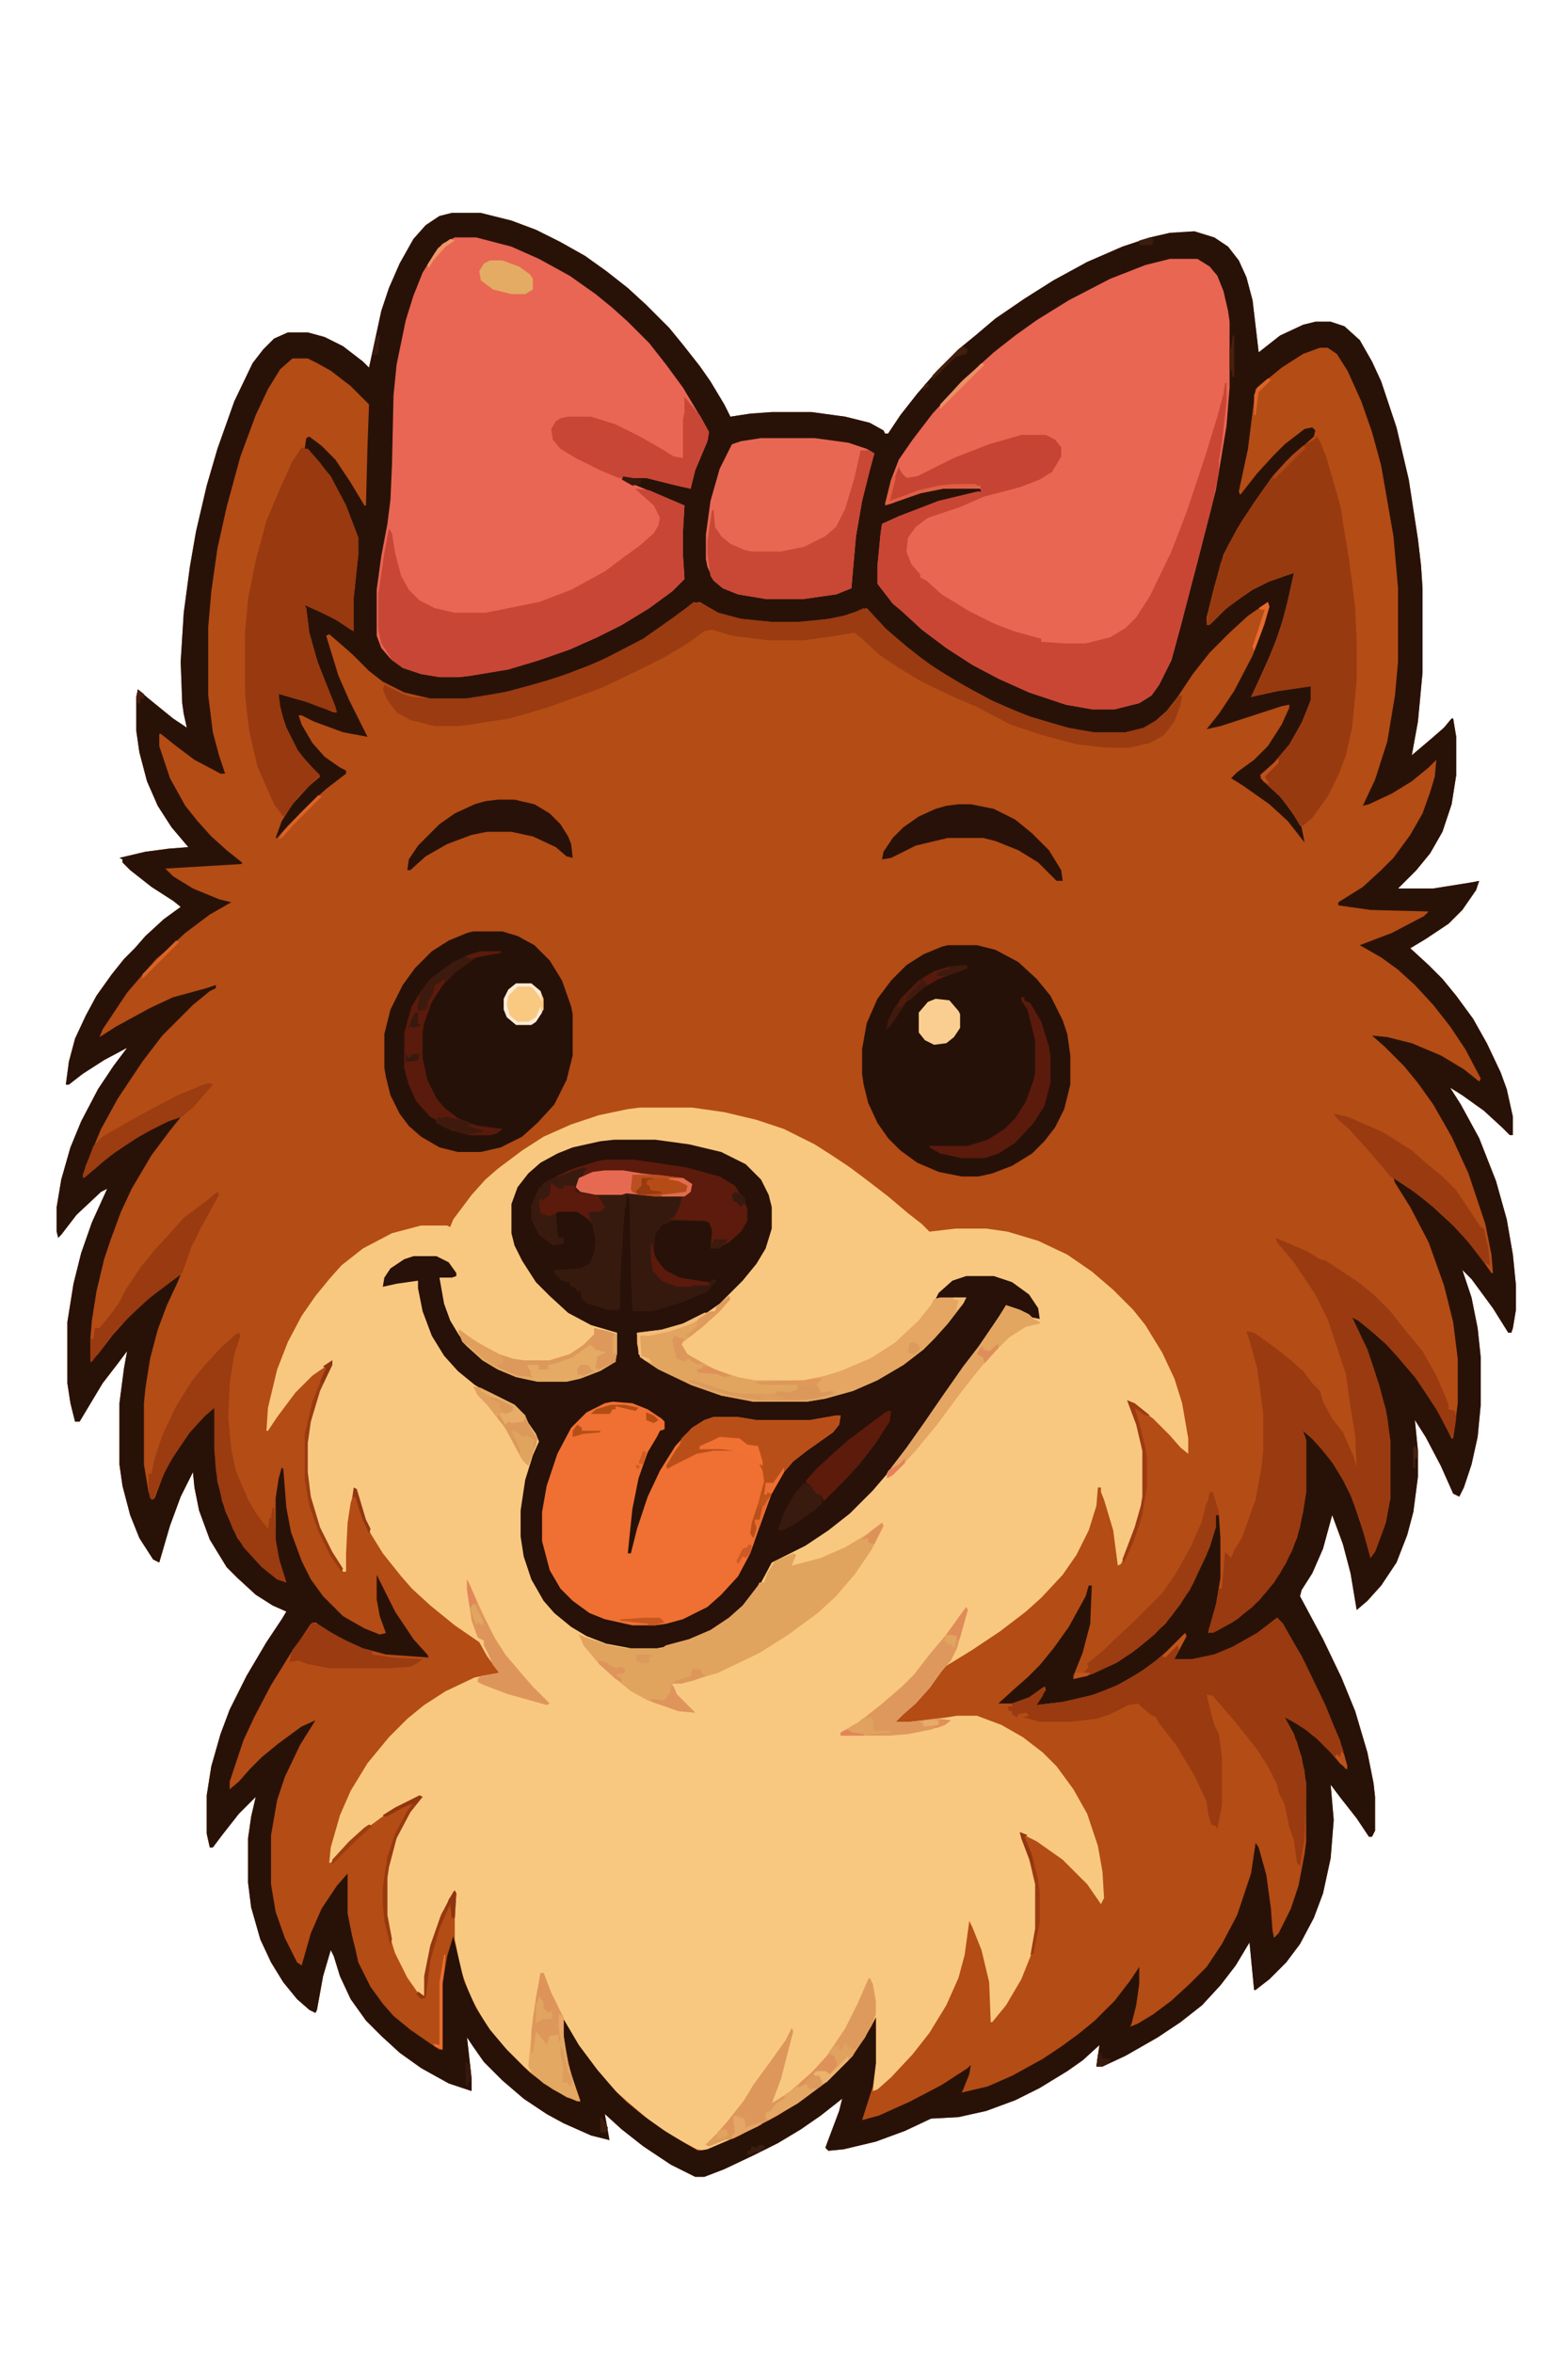
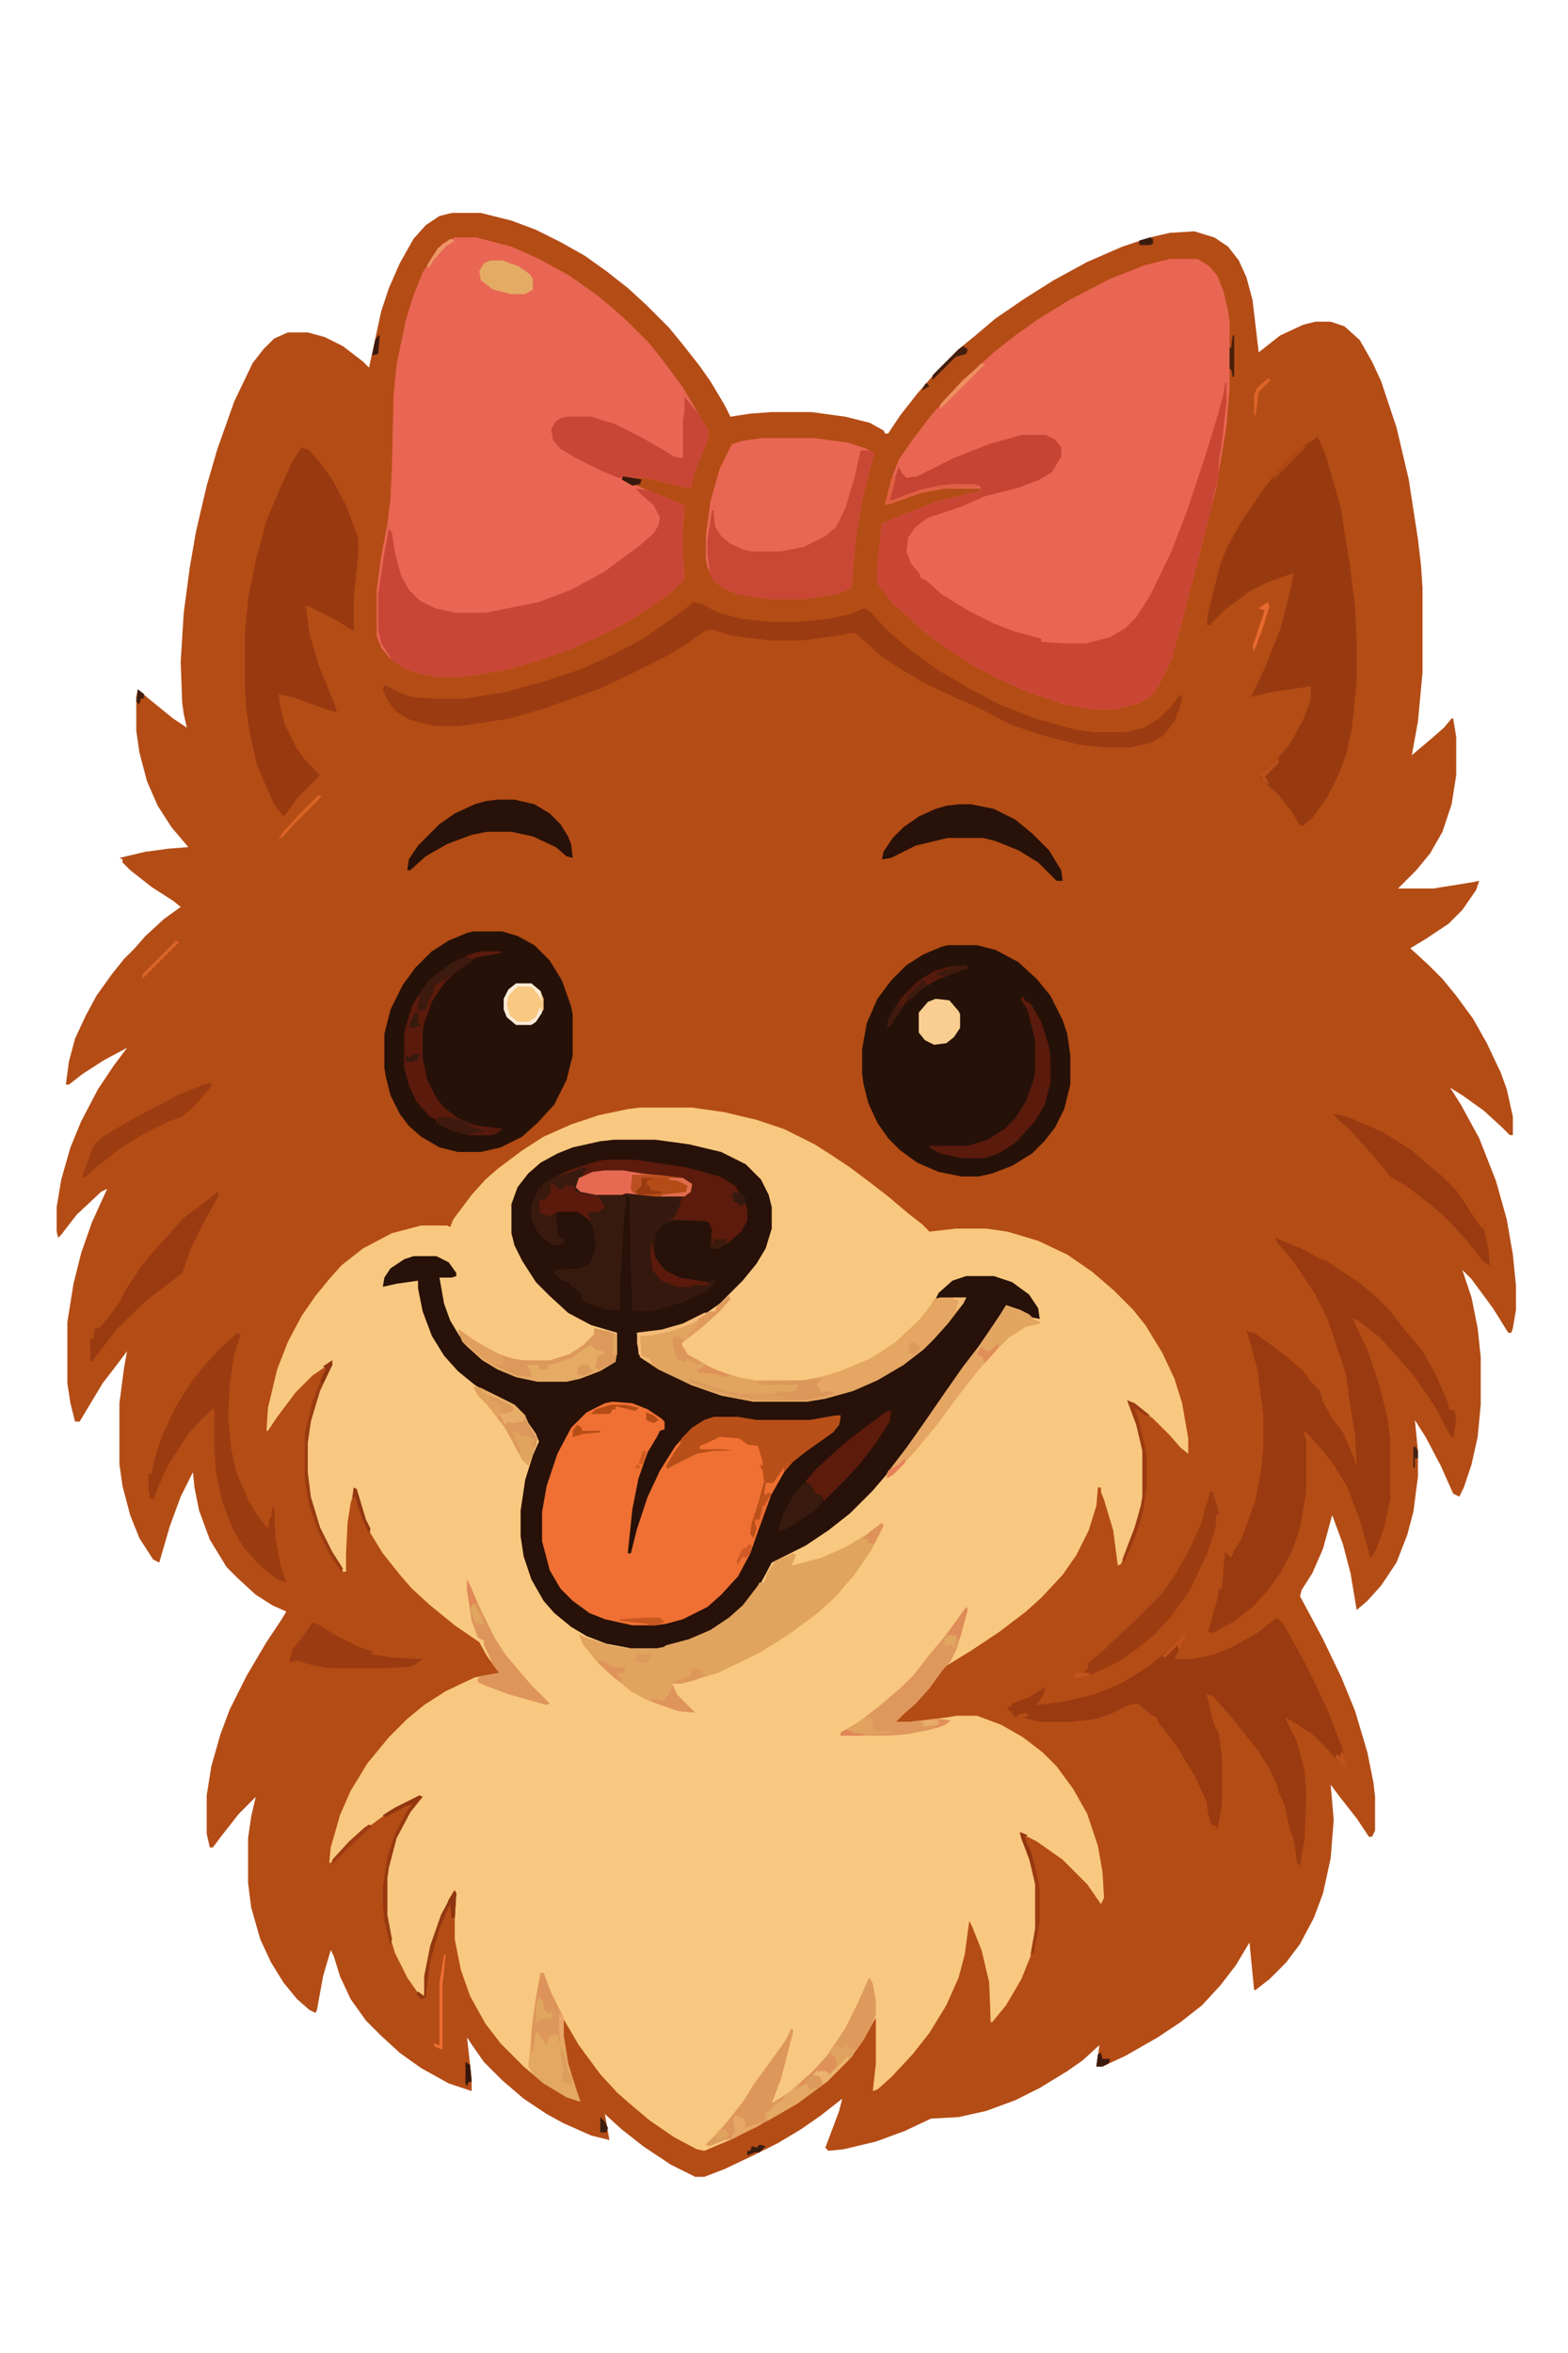
<svg xmlns="http://www.w3.org/2000/svg" version="1.1" viewBox="0 0 1024 1536" width="1024" height="1536">
  <path transform="translate(295,139)" d="m0 0h19l20 5 16 6 16 8 16 9 14 10 14 11 12 11 15 15 9 11 11 14 7 10 9 15 4 8 13-2 14-1h26l22 3 16 4 9 5 1 2h2l8-12 11-14 13-15 14-14 11-9 13-11 19-13 19-12 22-12 23-10 18-6 13-3 16-1 13 4 9 6 7 9 5 11 4 15 4 34 14-11 15-7 8-2h10l9 3 10 9 8 14 6 13 10 30 8 34 6 39 2 17 1 15v55l-3 32-4 22 13-11 8-7 5-6h1l2 12v25l-3 19-6 18-8 14-9 11-12 12h23l25-4 5-1-2 6-9 13-9 9-15 10-10 6 12 11 9 9 9 11 11 15 9 16 9 19 4 11 4 18v12h-2l-5-5-12-11-14-10-8-5 7 11 12 22 11 28 7 25 4 23 2 20v16l-2 12-1 3h-2l-10-16-14-19-6-6 6 18 4 20 2 19v31l-2 21-4 18-5 15-3 6-4-2-8-18-10-19-7-11 2 20v17l-3 23-4 15-7 18-10 15-9 10-7 6-4-24-5-19-7-19-6 22-7 16-7 11-1 4 15 28 12 25 9 22 8 27 4 20 1 9v22l-2 4h-2l-8-12-11-14-6-8 2 23-2 25-5 23-6 16-9 17-9 12-11 11-9 7h-1l-3-31-9 15-10 13-12 13-14 11-15 10-21 12-15 7h-4l2-14-11 10-10 7-18 11-16 8-19 7-18 4-18 1-17 8-19 7-21 5-10 1-2-2 9-24 2-8-14 11-13 9-15 9-16 8-19 9-13 5h-6l-16-8-18-12-14-11-11-10 3 17-12-3-18-8-11-6-15-10-14-12-12-12-7-10-4-6 3 27v8l-15-5-18-10-14-10-12-11-10-10-10-14-7-15-4-13-2-4-5 17-4 22-1 2-4-2-8-7-9-11-8-13-7-15-6-21-2-16v-29l2-14 3-13-11 11-11 14-6 8h-2l-2-9v-25l3-19 6-21 6-16 11-22 13-22 10-15 3-5-9-4-11-7-12-11-7-7-11-18-7-19-3-15-1-10-8 16-7 19-7 24-4-2-9-14-6-15-5-19-2-14v-40l3-23 2-11-6 8-10 13-15 25h-3l-3-12-2-13v-40l4-25 5-20 7-20 10-22-4 2-16 15-10 13-2 2-1-4v-16l3-18 6-21 7-17 11-21 10-15 9-12-15 8-14 9-9 7h-2l2-15 4-15 7-15 7-13 10-14 8-10 7-7 7-8 12-11 11-8-5-4-14-9-14-11-5-5v-2l-2-1 17-4 15-2 13-1-11-13-9-14-7-16-5-19-2-14v-22l1-5 7 6 16 13 9 6-2-9-1-7-1-27 2-32 4-30 4-23 7-30 7-24 11-31 12-25 7-9 7-7 9-4h13l11 3 12 6 13 10 4 4 8-37 5-15 7-16 9-16 8-9 9-6z" fill="#B44C15" />
  <path transform="translate(418,723)" d="m0 0h34l21 3 21 5 18 6 20 10 11 7 12 8 12 9 13 10 13 11 9 7 5 5 17-2h20l14 2 20 6 19 9 16 11 14 12 13 13 8 10 11 18 8 17 5 16 4 23v10l-5-4-7-8-11-11-15-11 1 4 6 18 2 10v30l-4 17-7 19-4 8-2 1-3-23-6-20-2-5v-3h-2l-1 12-5 16-8 16-9 13-14 15-10 9-17 13-18 12-13 8-5 3-10 14-9 10-8 7-5 5h9l25-3 6-1h13l16 6 14 8 13 10 9 9 11 15 9 16 7 21 3 17 1 17-2 4-9-13-16-16-17-12-10-5 7 19 3 14v29l-4 18-6 15-10 17-9 11h-1l-1-26-5-21-6-15-2-4-3 22-4 15-8 18-11 18-11 14-14 15-9 8-3 1 2-18v-30l-9 16-8 11-15 15-19 14-19 11-23 12-19 8-5-1-15-8-16-11-13-11-8-7-11-12-14-19-10-17v10l3 19 5 16 3 9-9-3-15-9-13-11-15-15-10-13-10-18-6-17-4-20v-31l-8 15-8 24-3 16-1 13-4-2-7-10-8-16-4-13-2-12v-24l4-20 5-12 6-11 8-10-12 5-12 7-15 11-12 11-8 9h-1l1-10 6-21 7-16 11-18 14-17 12-12 11-9 14-9 19-9 16-3-8-11-5-9-16-11-16-13-12-11-7-8-12-15-8-13-6-15-4-14-3 9-2 13-1 20v12h-2l-11-18-7-17-4-14-2-16v-19l3-18 7-21 7-14-13 9-11 11-12 16-6 9h-1l1-15 6-25 7-18 9-17 9-13 9-11 8-9 14-11 19-10 19-5h17l2 1 2-5 12-16 9-10 8-7 16-12 14-9 18-8 18-6 19-4z" fill="#F9C880" />
-   <path transform="translate(295,139)" d="m0 0h19l20 5 16 6 16 8 16 9 14 10 14 11 12 11 15 15 9 11 11 14 7 10 9 15 4 8 13-2 14-1h26l22 3 16 4 9 5 1 2h2l8-12 11-14 13-15 14-14 11-9 13-11 19-13 19-12 22-12 23-10 18-6 13-3 16-1 13 4 9 6 7 9 5 11 4 15 4 34 14-11 15-7 8-2h10l9 3 10 9 8 14 6 13 10 30 8 34 6 39 2 17 1 15v55l-3 32-4 22 13-11 8-7 5-6h1l2 12v25l-3 19-6 18-8 14-9 11-12 12h23l25-4 5-1-2 6-9 13-9 9-15 10-10 6 12 11 9 9 9 11 11 15 9 16 9 19 4 11 4 18v12h-2l-5-5-12-11-14-10-8-5 7 11 12 22 11 28 7 25 4 23 2 20v16l-2 12-1 3h-2l-10-16-14-19-6-6 6 18 4 20 2 19v31l-2 21-4 18-5 15-3 6-4-2-8-18-10-19-7-11 2 20v17l-3 23-4 15-7 18-10 15-9 10-7 6-4-24-5-19-7-19-6 22-7 16-7 11-1 4 15 28 12 25 9 22 8 27 4 20 1 9v22l-2 4h-2l-8-12-11-14-6-8 2 23-2 25-5 23-6 16-9 17-9 12-11 11-9 7h-1l-3-31-9 15-10 13-12 13-14 11-15 10-21 12-15 7h-4l2-14-11 10-10 7-18 11-16 8-19 7-18 4-18 1-17 8-19 7-21 5-10 1-2-2 9-24 2-8-14 11-13 9-15 9-16 8-19 9-13 5h-6l-16-8-18-12-14-11-11-10 3 17-12-3-18-8-11-6-15-10-14-12-12-12-7-10-4-6 3 27v8l-15-5-18-10-14-10-12-11-10-10-10-14-7-15-4-13-2-4-5 17-4 22-1 2-4-2-8-7-9-11-8-13-7-15-6-21-2-16v-29l2-14 3-13-11 11-11 14-6 8h-2l-2-9v-25l3-19 6-21 6-16 11-22 13-22 10-15 3-5-9-4-11-7-12-11-7-7-11-18-7-19-3-15-1-10-8 16-7 19-7 24-4-2-9-14-6-15-5-19-2-14v-40l3-23 2-11-6 8-10 13-15 25h-3l-3-12-2-13v-40l4-25 5-20 7-20 10-22-4 2-16 15-10 13-2 2-1-4v-16l3-18 6-21 7-17 11-21 10-15 9-12-15 8-14 9-9 7h-2l2-15 4-15 7-15 7-13 10-14 8-10 7-7 7-8 12-11 11-8-5-4-14-9-14-11-5-5v-2l-2-1 17-4 15-2 13-1-11-13-9-14-7-16-5-19-2-14v-22l1-5 7 6 16 13 9 6-2-9-1-7-1-27 2-32 4-30 4-23 7-30 7-24 11-31 12-25 7-9 7-7 9-4h13l11 3 12 6 13 10 4 4 8-37 5-15 7-16 9-16 8-9 9-6zm567 88-11 4-14 9-11 9-6 5-2 15-3 24-6 28 1 2 11-14 11-12 7-7 13-10 5-1 2 2-1 4-10 9-8 7-9 10-12 17-11 17-9 17-6 21-5 20v5l4-2 10-10 16-11 12-6 15-5-6 27-7 21-9 20-6 13 18-4 21-3v9l-6 15-8 14-11 13-8 7 2 4 12 11 10 14 3 5 2 10-11-14-12-11-17-12-8-5 4-4 11-8 9-9 9-14 5-11v-2l-5 1-40 13-9 2 8-10 10-15 12-23 8-21 3-11-1-3-13 9-12 11-13 13-11 14-10 15-7 9-9 8-8 4-10 2h-21l-17-3-27-8-23-10-22-12-19-12-14-11-14-12-12-13-18 6-14 2-13 1h-17l-20-2-15-4-12-7-5 1-12 9-20 14-29 15-26 10-31 9-22 4-8 1h-23l-17-4-14-7-9-7-11-11-8-7-7-6-2 1 8 26 7 16 12 24-16-3-19-7-8-4h-2l2 6 7 12 8 9 10 7 4 2v2l-13 10-10 9-15 15-7 8h-1l4-11 7-11 11-12 7-6-6-7-8-9-8-16-3-9-2-9v-4l21 6 15 6h2l-2-6-11-28-5-18-2-16-1-2 18 8 12 8 2 1v-22l3-28v-11l-8-21-10-19-9-11-6-7h-2l1-7 2-1 8 6 9 9 10 15 9 15h1l1-39 1-27-12-12-13-10-9-5-6-3h-10l-8 7-8 13-8 17-10 27-9 33-6 27-4 28-2 23v45l3 24 4 15 4 12h-3l-17-9-12-9-10-8h-1v8l7 21 10 18 8 10 9 10 10 9 10 8v1l-50 3 5 5 13 8 17 7 8 2-14 8-16 12-12 11-7 6-7 8-12 14-16 24-2 5 11-7 22-12 15-7 22-6 6-2v2l-4 2-11 9-20 20-13 17-16 24-11 20-10 24-2 8 8-6 9-8 18-12 16-9 14-6-8 10-12 16-13 22-7 15-7 19-4 12-5 21-3 19-1 12v15l5-5 10-13 9-10 10-10 14-11 11-8-2 5-7 15-6 16-5 19-3 19-1 10v40l3 18 2 5 2-1 6-16 6-11 11-16 11-12 5-4v27l2 21 5 19 8 18 7 9 9 10 10 8 6 2-5-16-2-12v-27l2-13 2-7 1 1 2 25 3 16 7 19 6 12 8 11 13 13 14 8 10 4 4-1-4-11-2-11v-16l12 24 12 18 9 10 1 2-28-2-15-4-11-5-13-7-7-5-3 1-6 9-7 10-13 21-11 21-7 15-9 27v5l6-5 7-8 8-8 11-9 15-11 9-4-10 16-10 21-5 15-4 23v32l3 18 6 17 8 16 3 2 6-21 7-16 10-15 7-8v26l3 15 2 8 2 9 8 16 8 11 7 8 11 9 13 9 6 4h2v-43l3-18 4-13 2 8 5 21 8 18 9 14 11 13 15 15 15 11 16 8 2-1-6-17-4-18-1-8v-10l10 17 12 16 12 14 7 7 11 9 14 10 15 9 7 4 6-1 21-9 25-13 17-11 17-13 15-15 12-19 3-6v30l-2 15-7 22 11-3 20-9 21-11 17-11 2-2-1 6-4 10-1 2 17-4 16-7 20-11 12-8 11-8 11-9 13-13 10-13 6-9v11l-2 14-3 12-1 2 5-2 10-6 12-9 12-11 11-11 10-15 10-19 9-27 3-20 2 3 5 18 3 22 1 14 1 5 3-3 8-16 5-15 4-21 1-8v-38l-3-17-5-15-6-11 11 6 10 8 14 14 5 6 1-2-5-17-11-26-14-29-13-22-3-3-13 10-16 9-12 5-14 3h-12l8-15-1-2-15 15-15 11-16 9-16 6-18 4-17 2 6-10-1-2-10 7-11 4h-9l11-10 8-7 8-8 9-11 10-14 11-20 2-7h2l-1 25-5 19-6 15v2l9-2 18-8 11-7 10-8 12-11 10-13 8-13 11-24 4-13v-8h2l1 15v26l-3 18-5 18 5-1 14-8 14-12 10-12 8-13 7-16 4-17 2-13v-34l-2-6 8 7 10 12 8 13 6 12 9 27 3 12 3-4 7-19 3-16v-37l-3-21-7-24-5-15-10-21 4 2 11 9 10 9 7 8 10 12 15 23 8 16h1l3-23v-29l-3-24-6-24-10-28-12-23-10-16-1-3 15 10 11 9 13 12 7 7 11 14 7 10h1l-1-12-4-20-11-33-11-24-12-21-10-14-9-11-13-13-8-7 10 1 16 4 19 8 15 9 10 8 1-2-10-19-10-15-11-14-12-13-11-10-11-8-14-8 21-8 21-11 3-3-38-1-21-3v-2l16-10 12-11 8-8 11-15 8-14 5-14 3-10 1-11-5 5-11 9-13 8-15 7-4 1 8-17 8-25 5-30 2-22v-48l-3-34-8-46-6-22-7-20-9-20-7-11-6-4z" fill="#281208" />
  <path transform="translate(401,744)" d="m0 0h27l22 3 21 5 16 8 10 10 5 10 2 8v14l-4 13-6 10-9 11-15 15-10 7-14 7-14 4-4 1h-12l2 16 5 2 11 7 17 8 24 8 17 3h35l20-4 18-6 19-10 15-11 12-11 9-10 9-12 2-3-20 1 2-4 9-8 9-3h18l12 4 11 8 6 9 1 7-5-1-12-6-5-1-9 15-9 12-10 13-13 19-11 16-12 17-11 14-12 14-15 15-14 11-15 10-22 11-8 15-8 10-7 8-12 9-16 8-13 4-11 2h-17l-16-3-13-5-10-6-11-9-7-8-8-14-5-15-2-13v-17l3-20 5-16 4-9-2-5-9-13-8-7-13-6-10-6-11-9-9-10-8-13-6-16-3-15v-5l-14 2-9 2 1-6 4-6 9-6 6-2h15l8 4 5 7v2l-3 1h-8l3 17 4 11 6 10 11 12 10 7 13 6 11 3 6 1h19l15-4 16-8 2-5v-14l-17-5-15-8-12-11-9-9-9-14-5-10-2-8v-19l4-11 7-9 8-7 11-6 10-4 18-4z" fill="#271108" />
  <path transform="translate(764,169)" d="m0 0h18l8 5 5 6 4 10 3 13 1 7v43l-2 25-7 42-11 43-12 46-6 22-8 16-5 7-8 5-16 4h-15l-17-3-24-8-20-9-17-9-17-11-16-12-13-12-6-5-10-13v-11l2-21 1-7 11-5 26-10 25-6h3l-1-2h-24l-15 3-20 7h-3l4-16 5-13 9-13 13-17 11-12 7-8 12-11 10-9 14-11 14-10 21-13 27-14 23-9z" fill="#E96653" />
  <path transform="translate(297,155)" d="m0 0h14l23 6 18 8 20 11 17 12 11 9 10 9 14 14 11 14 11 15 12 20 5 9-1 6-8 19-3 12-9-2-20-5h-15l4 3 29 12 7 3-1 17v15l1 16-8 8-15 11-18 11-16 8-18 8-20 7-20 6-24 4-8 1h-13l-12-2-12-4-8-6-6-7-3-8v-30l3-22 4-21 2-16 1-23 1-45 2-20 6-29 5-16 6-15 8-13 5-6z" fill="#E86653" />
  <path transform="translate(400,915)" d="m0 0 13 1 10 4 9 6 2 2v5l-3 1-2 4-6 10-6 17-4 20-2 19-1 10h2l4-16 7-21 8-17 10-16 11-12 8-5 6-2h16l12 2h35l17-3h3l-1 6-4 5-17 12-9 7-6 7-8 14-7 19-7 20-8 15-11 12-9 8-16 8-11 3-7 1h-15l-18-4-10-4-11-8-8-8-7-12-5-19v-19l3-17 7-21 9-17 10-10 12-6z" fill="#EF7032" />
  <path transform="translate(619,617)" d="m0 0h19l12 3 15 8 12 11 9 11 8 16 3 9 2 14v19l-4 16-6 12-7 9-8 8-13 8-13 5-9 2h-11l-15-3-14-6-11-8-8-8-7-10-6-13-3-12-1-7v-16l3-17 7-16 9-12 10-10 11-7 12-5z" fill="#261108" />
  <path transform="translate(309,608)" d="m0 0h19l10 3 11 6 10 10 8 13 6 17 1 5v27l-4 16-8 16-11 12-10 9-14 7-13 3h-15l-12-3-12-7-8-7-6-8-6-12-3-12-1-6v-22l4-16 8-16 8-11 11-11 11-7 12-5z" fill="#261108" />
  <path transform="translate(800,250)" d="m0 0h1v12l-3 27-2 12v8l-5 23-20 77-6 22-8 16-5 7-8 5-16 4h-15l-17-3-24-8-20-9-17-9-17-11-16-12-13-12-6-5-10-13v-11l2-21 1-7 11-5 26-10 25-6h3l-1-4h-18l-19 3-20 7h-2l1-9 5-13 2 4 3 3 7-1 24-12 23-9 21-6h16l6 3 4 5v6l-6 10-8 5-13 5-23 6-16 7-21 7-8 6-5 7-1 9 3 8 6 7v2l4 2 10 9 18 11 16 8 13 5 18 5v2l16 1h13l16-4 10-6 7-7 9-14 14-29 10-26 12-36 8-26 4-15z" fill="#C94635" />
  <path transform="translate(860,285)" d="m0 0 2 3 4 10 7 24 3 11 1 8 4 24 4 31 1 24v24l-3 31-4 18-5 13-7 14-10 14-6 5h-2l-6-10-8-10-12-11 1-3 8-7 10-12 9-16 5-13v-9l-27 4-12 3 9-19 10-25 6-23 3-14-17 6-12 6-16 12-10 10h-2l1-8 8-32 5-12 9-16 15-22 8-10 9-10 10-8 5-3z" fill="#983A10" />
  <path transform="translate(833,808)" d="m0 0 21 9 8 5 4 1 21 14 10 8 11 11 11 14 10 12 9 16 6 14 2 5v3l4 1 1 5-2 13-3-4-9-17-13-19-12-14-11-12-14-11-4-2 10 21 8 24 5 20 2 16v37l-4 19-6 16-3 4-7-25-8-21-9-15-8-10-9-10-3-2 2 6v34l-4 23-5 15-8 15-8 11-10 11-13 10-13 7-3-1 6-21 1-7h2l2-24 4 4 2-5 5-8 9-25 4-22 1-11v-23l-4-30-5-18-2-6 5 1 14 10 10 8 8 7 6 8 5 5 2 7 6 11 7 9 7 16 2 7-1-21-3-18-3-22-12-36-8-16-14-21-11-13z" fill="#993A10" />
  <path transform="translate(197,292)" d="m0 0 5 2 7 8 8 11 9 17 8 21v11l-3 28v22l-11-7-16-8-5-2 1 2 2 16 6 21 11 27 1 4-10-3-16-6-12-3 1 8 3 12 8 16 6 8 9 9-15 15-7 10-2 2-6-8-4-9-7-16-5-22-2-15-1-11v-39l2-22 5-25 7-26 8-19 9-20z" fill="#983910" />
  <path transform="translate(497,286)" d="m0 0h35l22 3 12 4 5 3-3 11-5 20-4 23-3 34-10 4-21 3h-25l-18-3-10-4-6-5-4-9-1-5v-16l3-22 6-21 8-16 6-2z" fill="#E86753" />
  <path transform="translate(834,1056)" d="m0 0 4 4 14 25 14 29 11 28 3 13-5-4-7-8-11-11-14-9-4-2 8 16 5 19 1 15-1 29-3 18-2-2-2-15-3-8-3-15-4-8-1-5-6-12-7-11-16-20-13-15-4-1 3 13 2 7 3 6 2 15v31l-3 16-1-2-3-1-2-7-1-8-8-17-12-20-11-14-2-4-4-2-8-7-6 1-12 6-9 3-17 2h-20l-11-3 4-1-2-2-5 1-1 2-3-2v-2h-2l-1-3h3v-2l11-4 11-7-2 6-4 6 17-2 21-5 17-7 18-11 13-11 11-11v3l-7 14h12l14-3 12-5 16-9z" fill="#993A10" />
  <path transform="translate(415,319)" d="m0 0 9 1 23 10-1 17v15l1 16-8 8-15 11-18 11-16 8-18 8-20 7-20 6-24 4-8 1h-13l-12-2-12-4-7-5-3-5-4-6-2-9v-23l4-27 3-16 2 3 2 13 4 15 5 9 7 7 10 5 13 3h20l35-7 21-8 22-12 12-9 11-8 9-8 3-5 1-5-4-8-9-8z" fill="#C84635" />
  <path transform="translate(396,757)" d="m0 0h18l34 5 22 6 10 6 3 5-4 1v4l6 2h2l1 3v8l-4 7-8 7-7 4h-5l1-12-2-5-3-1h-21l-7 3-4 6-1 12 4 7 5 5 8 4 12 2 8 1 1-2 3 1-6 7-16 7-20 6h-13l-1-25-1-50h-2v6l-1 2-1 14-2 34v17l-1 1h-7l-13-4-4-3-1-5h-2l-1-2-4-2v-2l-5-1-5-5v-2l17-1 6-3 3-7 1-8-2-10-5-6-5-3h-14l1 13 1 4h3v4l-7 1-9-7-5-10v-9l5-12h2v-2l17-9 19-6z" fill="#36190E" />
  <path transform="translate(453,393)" d="m0 0 5 1 11 6 15 4 20 2h17l20-2 14-3 9-4 4 2 12 13 14 12 18 13 22 13 19 10 23 9 25 7 13 2h21l12-3 10-6 8-8 5-7h2l-1 6-4 11-7 9-9 5-13 3h-16l-18-2-23-6-21-7-23-12-12-5-23-11-15-9-12-8-12-11-5-4-12 2-21 3h-23l-24-3-13-4-5 1-11 8-15 9-16 8-25 12-36 13-24 7-26 4-8 1h-15l-16-4-9-5-6-8-3-7 1-3 12 6 6 2 12 1h23l25-4 26-7 24-8 20-9 21-11 17-12 11-8z" fill="#9B3B11" />
  <path transform="translate(576,994)" d="m0 0 1 2-8 16-11 16-12 14-12 11-19 14-19 12-27 13-24 7h-6l3 7 12 12-11-1-20-7-11-6-11-9-10-9-10-12-3-7 5 2 15 5 11 2h23l3-2 15-4 14-6 12-8 9-8 10-13 1-2h3l2-6 5-8 12-5 2 1-3 7 19-5 16-7 15-9z" fill="#E1A45F" />
  <path transform="translate(476,846)" d="m0 0 1 2-7 8-11 10-14 11 4 7 18 10 15 5 11 2h32l19-4 24-10 16-10 16-15 8-10 2-4 4-1h17l-2 4-10 13-9 10-7 7-13 10-17 10-16 7-18 5-12 2h-35l-21-4-20-7-21-10-12-8-2-9v-7l16-2 14-4 14-7 7-1 1-3z" fill="#E1A55F" />
  <path transform="translate(562,294)" d="m0 0h6l3 2-3 11-5 20-4 23-3 34-10 4-21 3h-25l-18-3-10-4-6-5-2-3-2-14v-9l3-20h1l1 11 4 6 6 5 9 4 5 1h19l15-3 14-7 7-6 6-12 6-20z" fill="#C94735" />
  <path transform="translate(156,870)" d="m0 0 1 2-4 12-3 19-1 22 2 21 3 14 8 19 6 10 7 9 1-7h1l1-7h1l1 21 3 16 4 12-6-2-11-9-11-12-7-12-7-18-4-20-1-14v-27l-8 7-9 10-13 20-6 13-4 10-2-1-1-6v-10h2l2-10 5-15 9-19 10-16 8-10 11-12 10-9z" fill="#9A3B10" />
  <path transform="translate(396,757)" d="m0 0h18l34 5 22 6 10 6 3 5-4 1v4l6 2h2l1 3v8l-4 7-8 7-7 4h-5l1-12-2-5-3-1-24-1 4-1 4-8 1-5 2-1h-19l-19-2-3 1h-17l-10-2-3-3 2-6 3-2v-3h-3l-12 5-3-1 11-5 16-5z" fill="#5C1B0C" />
  <path transform="translate(447,259)" d="m0 0 4 5 6 7 6 11-1 6-8 19-3 12-9-2-20-5h-15-3l-12-5-16-8-10-6-5-6-1-7 3-5 3-2 5-1h15l16 5 16 8 14 8 8 5 6 1v-25l1-5z" fill="#C84635" />
  <path transform="translate(667,284)" d="m0 0h16l6 3 4 5v6l-6 10-8 5-13 5-23 6-3-1 1-2-1-4h-18l-19 3-20 7h-2l1-9 5-13 2 4 3 3 7-1 24-12 23-9z" fill="#C64434" />
  <path transform="translate(546,924)" d="m0 0h3l-1 6-4 5-17 12-9 7-6 7-8 14-4 6-4 11h-3l1 6-2 6-2-3 1-7 4-12 4-15-1-7-2-4 1-1-2-11h-7l-5-4-13-1-5 3-5 2h-3v2l6-1h10l6 1v1h-13l-11 2-16 8-3 2-1-2 6-10 3-4 1-4 7-7 8-5 6-2h16l12 2h35z" fill="#B94F18" />
  <path transform="translate(568,1291)" d="m0 0 2 4 2 11v9l-2 5-5 10-10 14-15 15-19 14-19 11-23 12-6 1-10 4-2-1 7-7 7-8 11-14 6-10 11-15 10-14 4-8 1 2-8 31-6 16 11-7 14-12 11-12 12-18 8-16 7-16z" fill="#DE9A5D" />
  <path transform="translate(626,525)" d="m0 0h8l15 3 14 7 11 9 11 11 8 13 1 7h-4l-12-12-13-8-15-6-8-2h-23l-21 5-16 8-6 1 1-5 6-9 7-7 10-7 11-5 7-2z" fill="#281108" />
  <path transform="translate(871,727)" d="m0 0 9 2 23 10 19 12 9 8 11 9 9 9 16 24 2 1 3 13 1 11-4-2-10-13-11-12-7-7-11-9-12-9-10-6-4-5-13-15-10-11-8-7z" fill="#993A10" />
  <path transform="translate(325,522)" d="m0 0h11l13 3 10 6 7 7 5 8 2 5 1 9-4-1-7-6-15-7-14-3h-16l-10 2-16 6-14 8-10 9h-2l1-7 6-9 14-14 10-7 13-6 7-2z" fill="#281108" />
  <path transform="translate(142,778)" d="m0 0 1 2-11 20-7 14-6 17-9 7-12 9-13 12-9 9-10 13-6 8h-1v-15h2l1-7h3l8-10 5-7 4-8 10-15 9-11 11-12 8-9 16-12z" fill="#9A3A10" />
  <path transform="translate(614,847)" d="m0 0h17l-2 4-10 13-9 10-7 7-13 10-17 10-16 7-18 5-12 2h-35l-21-4-20-7-4-3 5 1 21 7 14 3 9 1h28l17-3h3-4l-5-1-2-4v-3l3-3 16-5 18-8 15-10 15-14 8-10 2-4z" fill="#E4A662" />
  <path transform="translate(790,974)" d="m0 0h2l4 13v2h-2v8l-6 18-11 23-12 17-11 12-11 9-13 9-17 8-5-1 3-4-1-2 11-9 5-5 13-12 20-20 9-13 10-18 7-16 2-9 2-5z" fill="#9C3C11" />
  <path transform="translate(391,781)" d="m0 0h18v6l-1 2-1 14-2 34v17l-1 1h-7l-13-4-4-3-1-5h-2l-1-2-4-2v-2l-5-1-5-5v-2l17-1 6-3 3-7 1-8-2-10-3-6v-2l4-2 5-1v-4l-2-2z" fill="#371A0E" />
  <path transform="translate(631,1049)" d="m0 0 1 2-7 25-4 8-6 7-9 12-8 9-8 7-5 5h9l20-2 7 1-4 3-9 3-15 3-12 1h-32v-2l12-7 14-11 14-12 8-8 10-13 11-13z" fill="#DE985D" />
  <path transform="translate(314,621)" d="m0 0h13v1l-16 3-14 10-8 8-7 11-5 14-1 6v17l3 14 6 12 5 6 9 7 13 5 16 2-4 3-4 1h-13l-12-3-10-5v-2l-4-2-9-10-5-11-3-11v-23l5-17 6-10 6-8 15-11 11-5z" fill="#5A1A0C" />
  <path transform="translate(388,867)" d="m0 0 9 2 6 2v11l-1 7-10 6-13 5-9 2h-19l-14-3-12-5-10-6-10-9-3-3-2-5v-3l11 8 15 8 9 3 7 1h17l13-4 9-6 7-7v-3z" fill="#E5AA64" />
  <path transform="translate(353,1288)" d="m0 0h2l5 13 8 16v11l3 19 5 16 3 9-9-3-15-9-7-6-3-5 3-32z" fill="#E3A862" />
  <path transform="translate(667,651)" d="m0 0h2v2l4 2 7 12 5 16 1 7v17l-4 15-7 11-12 13-11 7-9 3h-15l-14-3-7-4v-1h25l13-4 11-7 7-7 7-11 5-14 1-5v-21l-5-20-4-6z" fill="#5B1B0C" />
  <path transform="translate(657,852)" d="m0 0 9 3 6 3 3 3 4 2v1l-9 2-11 7-13 13-9 11-11 14-14 19-14 17-11 12-7 6-1-3 13-17 12-17 11-16 14-20 10-13 13-19z" fill="#E5A663" />
  <path transform="translate(204,1059)" d="m0 0 5 2 11 7 14 7 9 3v2l13 2 20 1-4 3-4 2-15 1h-38l-15-3-5-2-6 1 2-8 10-13z" fill="#9A3B11" />
  <path transform="translate(381,762)" d="m0 0 3 1-3 2v3l-3 2-1 5 2 2 10 2 5 6 1 4-3 2h-5l-3 1 2 5-9-6h-14l1 13 1 4h3v4l-7 1-9-7-5-10v-9l5-12h2v-2l7-4 9-3z" fill="#391A0E" />
  <path transform="translate(137,707)" d="m0 0 2 1-13 15-5 4-2 2-9 3-16 8-16 10-14 11-9 8-1-2 7-19 6-6 19-11 11-6 19-10 17-7z" fill="#9B3C11" />
  <path transform="translate(580,921)" d="m0 0h2l-1 7-9 14-10 13-9 10-15 15-2-4-4-1-2-2-2-4-2-2 7-8 13-12 8-7 24-18z" fill="#5D1B0C" />
  <path transform="translate(517,1324)" d="m0 0 1 2-8 31-6 16 9-5-1 3-8 6v2l-4 1-1 2 2 1-4 4-19 9-5 1-10 4-2-1 7-7 7-8 11-14 6-10 11-15 10-14z" fill="#DD975B" />
  <path transform="translate(395,764)" d="m0 0h12l12 2 27 3 6 4-1 5-4 3h-19l-19-2-3 1h-17l-10-2-3-3 2-6 9-4z" fill="#E66A52" />
  <path transform="translate(305,1031)" d="m0 0 2 4 8 18 8 16 7 11 11 13 7 8 11 11-2 1-25-7-16-6-4-2v-2l2-2 12-2-4-5-3-7-3-6v-3l-4-2-4-11-3-20z" fill="#DE955B" />
  <path transform="translate(274,689)" d="m0 0 2 2 3 14 6 12 5 6 9 7 13 5 16 2-4 3-4 1h-13l-12-3-10-5v-2l-4-2-9-10-5-11-3-11v-2h2v-2l5-1z" fill="#5B1B0C" />
  <path transform="translate(388,867)" d="m0 0 9 2 6 2v11l-1 7-11 5-2-1 1-7 3-2 3-1-3-1-4-1-3-3h-1l-11 8-11 4-5 1v3h-6v-3h-8l3 5-1 1 2 2-10-1-12-5-10-6-10-9-4-2-2-5v-3l11 8 15 8 9 3 7 1h17l13-4 9-6 7-7v-3z" fill="#DD985B" />
  <path transform="translate(309,905)" d="m0 0 5 1 22 11 7 7 3 7 5 8-1 5-5 13-4-4-8-15-4-7-11-14-5-5z" fill="#E0A45E" />
  <path transform="translate(611,652)" d="m0 0 9 1 6 7 1 2v9l-4 6-5 4-8 1-6-3-4-5v-13l6-7z" fill="#F9CE90" />
  <path transform="translate(320,170)" d="m0 0h8l11 4 7 5 2 3v7l-5 3h-9l-12-3-8-6-1-6 3-5z" fill="#E4AB64" />
  <path transform="translate(337,642)" d="m0 0h10l6 5 2 5v7l-5 8-3 2h-10l-6-5-2-5v-7l3-6z" fill="#F9C881" />
  <path transform="translate(360,772)" d="m0 0 5 4h3v-2h7l1 4 15 3 4 7-3 3h-5l-3 1 2 5-9-6h-12l-6 3-6-2-1-8 2-2v2l5-4z" fill="#5B1A0C" />
  <path transform="translate(353,1288)" d="m0 0h2l5 13 8 16v14h-2l-1 3v-6l-6 1-2 6-2-3-5-6-2 14h-1v-14l3-22z" fill="#DD975B" />
  <path transform="translate(657,852)" d="m0 0 9 3 6 3 3 3 4 2v1l-9 2-11 7-17 17-1-5-3-1 2-4 3-4 1-4 10-15z" fill="#E2A661" />
  <path transform="translate(413,767)" d="m0 0h17l16 2 6 4-1 5-4 3h-19l-11-1-4-2-1-2z" fill="#B54C17" />
  <path transform="translate(525,968)" d="m0 0 4 1 4 6 3 1 1 5-5 5-13 9-8 4h-3l4-12 7-12z" fill="#391A0E" />
  <path transform="translate(531,900)" d="m0 0h6l-4 4 2 2 1 3 8-1v2l-12 3-8 1h-28l-14-2-19-5-13-5 3-1 21 7 10 2h12 4 6l2-2 7 1 6-2v-3h-22l-5-1v-1l31-1z" fill="#DC985B" />
  <path transform="translate(314,621)" d="m0 0h13v1l-16 3-14 10-6 5-7 5-1 4-5 10-5 1-1-5 3-8 6-8 15-11 11-5z" fill="#3D1A0E" />
  <path transform="translate(309,905)" d="m0 0 5 1 22 11 7 7-1 4-8 1-2-1-2 2-3-4v-2l-4-1-8-10-3-2z" fill="#E0A15E" />
  <path transform="translate(470,938)" d="m0 0 13 1 5 4 7 1 3 10v3l-9-6-10-4-8-1h-14v-2l9-4z" fill="#F17133" />
  <path transform="translate(631,630)" d="m0 0 1 2-19 7-10 6-9 8h-2l-2 4-8 12-3 3 1-6 4-8 7-9 9-9 10-6 10-3z" fill="#401A0E" />
  <path transform="translate(524,1360)" d="m0 0h3v2l4 1h3l-13 10-19 11-2-1v-4l3-1 4-5 5-3 1-3 8-5z" fill="#E5A864" />
  <path transform="translate(286,729)" d="m0 0 3 1 2-1 10 2 11 4 16 2-4 3-4 1h-13l-12-3-10-5z" fill="#3E1A0E" />
  <path transform="translate(480,1381)" d="m0 0 6 2 1 4-1 2 12-4-3 3-17 8-5 1-10 4-2-1 7-7 7-8z" fill="#DD955B" />
  <path transform="translate(217,888)" d="m0 0v3l-8 17-6 20-2 14v19l2 16 6 20 8 16 7 11-1 2-7-10-8-16-6-17-3-17v-30l5-21 6-15 3-7-2-1z" fill="#9A3B10" />
  <path transform="translate(425,812)" d="m0 0h1l2 9 6 8 10 5 12 2 7 1v2h-11v1h-10l-10-4-6-7v-2l-1-5z" fill="#5B1A0C" />
  <path transform="translate(541,1341)" d="m0 0 4 1 3 7-7 6v-2h-8v2l3 1 1 3-1 3-7 2-2-4-6 3 2-4 8-7z" fill="#DE925A" />
  <path transform="translate(552,1334)" d="m0 0 2 2 3 2 2-1-2 5-17 17-5 2 1-3-2-2-3-2 2-2h6l3 2 5-6-2-6-4-2 3-4 4-1v3h2l1-3z" fill="#E0A35F" />
  <path transform="translate(274,1172)" d="m0 0 2 1-8 10-9 17-5 19-1 7v24l3 16-1 4-4-16-1-11v-11l3-20 5-15 8-15 4-5-7 3-11 6-2-1 8-5z" fill="#983A10" />
  <path transform="translate(736,914)" d="m0 0 5 2 10 8h-3l-7-5 3 10 4 16 1 7v19l-3 18-6 18-6 13-1-2 8-21 4-14 1-6v-30l-4-17z" fill="#9B3B11" />
  <path transform="translate(325,924)" d="m0 0h2l4 4h3l7-1 1-2 9 14-1 5-2 1 1-5-5-3-2 1-4-3-4-1 6 13-1 2-9-17-5-6z" fill="#DD985B" />
  <path transform="translate(299,868)" d="m0 0 11 7 10 6 6 3 3 4-1 3h-6l-11-8-7-7h-2l-2-5z" fill="#E09F5D" />
  <path transform="translate(567,1121)" d="m0 0 3 1 1 8h11v1l-13 1-2 1h-18v-2l12-7 2-2z" fill="#E0A25E" />
  <path transform="translate(353,1288)" d="m0 0h2l5 13 4 8-1 3-2-3-1 4-3 1v-2h-2v-2l-2-1v-3l-3 3 1-9z" fill="#DE935A" />
  <path transform="translate(438,1101)" d="m0 0h2l2 5 12 12-11-1-17-6-1-2 9 1 4-6z" fill="#DE945B" />
  <path transform="translate(512,958)" d="m0 0v3l-8 14-4 6-4 11h-3l1 6-2 6-2-3 1-7 4-12 4-9 1-5h5z" fill="#BB4F19" />
  <path transform="translate(314,907)" d="m0 0 6 2 16 8 7 7-1 4-8 1-2-1-2 2-4-7 4-1 5-2-3-3-13-6-5-3z" fill="#E7AD68" />
  <path transform="translate(297,1234)" d="m0 0 1 2-1 16h-2l-1-9-7 16-6 21-3 24-3 1-3-3 1-2 4 3v-13l4-20 7-20 8-15z" fill="#943810" />
  <path transform="translate(666,1196)" d="m0 0 5 2-2 1 5 12 4 16 1 8v20l-4 20-2 1 3-17v-29l-4-17-5-13z" fill="#9B3B10" />
  <path transform="translate(583,311)" d="m0 0 2 1-4 15 19-7 13-3 9-1h15l3 2-24 1-15 3-20 7h-3l4-16z" fill="#E05F44" />
  <path transform="translate(631,630)" d="m0 0 1 2-19 7-7 4-2-1-2-3 8-5 10-3z" fill="#581A0C" />
  <path transform="translate(337,642)" d="m0 0h10l6 5 1 7-2-4-4-5-2-1h-8l-6 6-1 6 2 7 5 4h7l5-3 3-7 1 4-4 6-3 2h-10l-6-5-2-5v-7l3-6z" fill="#FAEBD7" />
  <path transform="translate(450,901)" d="m0 0 6 1 18 6 10 2h12 4l5 1 7 1v1l-16 1-14-2-19-5-13-5z" fill="#DC9B5C" />
  <path transform="translate(460,857)" d="m0 0 2 1-10 6-14 5-14 3h-6l1 13 5 2 2 3-5-2-4-4-1-14 16-2 14-4z" fill="#F4BB78" />
  <path transform="translate(440,872)" d="m0 0 7 2-2 4 4 6 10 6-3 1-7-4-2 2-5-2-2-7-1-5z" fill="#DD975B" />
  <path transform="translate(631,1049)" d="m0 0 1 2-5 18-2 2v-3l-3 1-4-2z" fill="#DF8C59" />
  <path transform="translate(476,846)" d="m0 0 1 2-7 8-11 10-9 7-2-1 7-6 1-5 8-5h3l1-3z" fill="#DF9A5C" />
  <path transform="translate(480,1381)" d="m0 0 6 2 1 4-1 2 12-4-3 3-17 8v-2l2-2-1-7v-3z" fill="#E6A665" />
  <path transform="translate(352,1303)" d="m0 0 3 4v3 2h2v2l3-1 1 4-2 1h-5l-4 3v-9-3z" fill="#E0A55E" />
  <path transform="translate(417,768)" d="m0 0h7l3 2h-4l-1 3 2 1 1 3 7 1v1l-15 1-2-3 2-2 2-1z" fill="#993A10" />
  <path transform="translate(413,767)" d="m0 0h17l7 1v1h-18v5l-4 4-3-1z" fill="#BB4F21" />
  <path transform="translate(554,1342)" d="m0 0v3l-14 14-5 2 1-3-2-2-3-2 2-2h6l3 2z" fill="#EBB36D" />
  <path transform="translate(290,1276)" d="m0 0h1l-1 11-1 8v43l-5-2-1-2 4 1v-41z" fill="#EC6E30" />
  <path transform="translate(631,224)" d="m0 0m-1 1m-1 1 3 2-1 3-7 2-15 15v-3l17-17zm-22 22m-1 1m-1 1 2 2-5 3 2-4z" fill="#421E0E" />
  <path transform="translate(399,917)" d="m0 0h9l9 2-2 2-13-3v2h-2l-1 2-1 1h-12l3-3z" fill="#B44C15" />
  <path transform="translate(391,1084)" d="m0 0 5 1 2 2 5 2 2-1 3 1v3l-6 1 4 3v2l-4-2-11-10z" fill="#DE945B" />
  <path transform="translate(421,1056)" d="m0 0h10l3 3-6 2h-5v-1l-18-2v-1z" fill="#C8571F" />
  <path transform="translate(641,237)" d="m0 0 2 1-29 29v-3l15-16 8-7z" fill="#EC9063" />
  <path transform="translate(452,1089)" d="m0 0 6 1v2l3 2-8 3-8 2h-7l4-2 9-3z" fill="#DD975B" />
  <path transform="translate(576,994)" d="m0 0 1 2-6 12-4-1v-3l-4 1 5-5z" fill="#DF915A" />
  <path transform="translate(241,1191)" d="m0 0 2 1-12 11-14 14v-3l11-12 10-9z" fill="#9D3D11" />
  <path transform="translate(306,734)" d="m0 0 22 3-4 3-4 1h-13v-1l8-1v-1l-9-3z" fill="#571A0C" />
  <path transform="translate(530,1355)" d="m0 0h5l2 4-1 3-7 2-3-5z" fill="#DC9A5C" />
  <path transform="translate(208,519)" d="m0 0 2 1-18 18-7 8-3 2 2-4 12-13z" fill="#DA6328" />
  <path transform="translate(366,1335)" d="m0 0 2 4 3 14 2 1 1 5-2 3-1-2-4-1 1-9-2-9z" fill="#DD9D5D" />
  <path transform="translate(320,912)" d="m0 0 5 1 10 5v3l-5 2-3-2-1-5-6-3z" fill="#DC9A5C" />
  <path transform="translate(437,769)" d="m0 0h9l6 4-1 5-4 3h-15v-1l16-2 1-4-6-3-6-1z" fill="#E16C4E" />
  <path transform="translate(308,1044)" d="m0 0 2 3 6 12-1 2-3-2-1 2-3-8-1-3z" fill="#E0A55E" />
  <path transform="translate(631,630)" d="m0 0 1 2-14 5h-6v-2l5-2h3v-2z" fill="#3F1A0E" />
  <path transform="translate(512,958)" d="m0 0v3l-8 14-5 1 1-8h5z" fill="#ED6E31" />
  <path transform="translate(851,291)" d="m0 0 2 1-21 21v-3l12-13z" fill="#AD4715" />
  <path transform="translate(459,891)" d="m0 0 6 2 12 5-4 1-5-2-12-1-1-2 4-1z" fill="#DE925A" />
  <path transform="translate(115,614)" d="m0 0 2 1-24 24v-3l13-13z" fill="#DA6327" />
  <path transform="translate(828,393)" d="m0 0 1 3-5 16-5 13-1-3 8-24h-2l-2-1z" fill="#E66A2E" />
  <path transform="translate(602,640)" d="m0 0 3 1-3 5-8 7-3-2z" fill="#3F1A0E" />
  <path transform="translate(805,219)" d="m0 0h1v27h-1l-1-5h-1v-14h1z" fill="#491F0D" />
  <path transform="translate(416,1080)" d="m0 0h9l1 2h-2v3l-5 1-4-2z" fill="#DC9A5C" />
  <path transform="translate(231,971)" d="m0 0 2 1 6 20 3 6-1 3-5-11-4-13-2 1z" fill="#913610" />
  <path transform="translate(652,877)" d="m0 0v3l-9 10-1-4-4-2 2-4 2-1v2l4 1z" fill="#DF8E5A" />
  <path transform="translate(480,778)" d="m0 0 5 2 2 3v3h-2l-1 2-2-2-1-2h-2l-1-4z" fill="#361A0F" />
  <path transform="translate(379,891)" d="m0 0h5l2 3 2 1-7 3-4-1v-3z" fill="#DC9A5C" />
  <path transform="translate(297,1234)" d="m0 0 1 2-1 16h-2l-1-9-3 3 2-6z" fill="#8F350F" />
  <path transform="translate(271,661)" d="m0 0h2v7l2 1-5 2-2-1-1 2 1-8z" fill="#361A0E" />
  <path transform="translate(274,1172)" d="m0 0 2 1-5 4-6 2-13 7-2-1 8-5z" fill="#91360F" />
  <path transform="translate(466,809)" d="m0 0h9l-1 3-5 3h-5v-4h2z" fill="#3C1A0E" />
  <path transform="translate(600,640)" d="m0 0 2 1-10 10 1 2-4 4h-3l2-5z" fill="#521A0C" />
  <path transform="translate(304,1346)" d="m0 0 3 2 1 11h-2l-1 3-1-2z" fill="#36180D" />
  <path transform="translate(774,1066)" d="m0 0v3l-4 8-1-3-8 8-2-1z" fill="#BF531B" />
  <path transform="translate(828,247)" d="m0 0 2 1-8 8-2 15h-1v-13l2-5z" fill="#DC6429" />
  <path transform="translate(305,1031)" d="m0 0 2 4 4 10v2h-2l-2 3-2-12z" fill="#E18758" />
  <path transform="translate(377,930)" d="m0 0 3 2v2h12v1l-11 1-7 2v-4z" fill="#B84E17" />
  <path transform="translate(719,1340)" d="m0 0 1 4h5l-1 3-4 2h-4l1-8z" fill="#3B1A0E" />
  <path transform="translate(294,156)" d="m0 0 3 1-6 4-8 9-3 5-1-2 7-11z" fill="#ED9866" />
  <path transform="translate(489,1008)" d="m0 0 2 1-1 5-3 3-2-1-3 5-1-2 4-8 3-1z" fill="#CF5A25" />
  <path transform="translate(501,977)" d="m0 0 1 3-6 17-3-2v-3h3l2-9z" fill="#E86A2F" />
  <path transform="translate(596,876)" d="m0 0 4 2 1 3-4 3-4-1 1-6z" fill="#DC9B5C" />
  <path transform="translate(314,621)" d="m0 0h13v1l-16 3-4 1-3-2z" fill="#5B1A0C" />
  <path transform="translate(407,311)" d="m0 0 12 2-1 3-5 1-7-4z" fill="#38180B" />
  <path transform="translate(666,1196)" d="m0 0 5 2-2 1 5 12 1 7-2-2-6-16z" fill="#913610" />
-   <path transform="translate(620,1067)" d="m0 0 5 1-2 8-2-3-2 1v-2h-2v-4z" fill="#E0A55E" />
+   <path transform="translate(620,1067)" d="m0 0 5 1-2 8-2-3-2 1h-2v-4z" fill="#E0A55E" />
  <path transform="translate(273,650)" d="m0 0 1 2-2 7-2 4-3 7-1-3 3-10z" fill="#5A1A0C" />
  <path transform="translate(605,1123)" d="m0 0h8v3l-10 1v-2l-2-1z" fill="#E8AC69" />
-   <path transform="translate(531,900)" d="m0 0h6l-5 4-8 1h-3l1-2 3-2z" fill="#E1985C" />
  <path transform="translate(501,974)" d="m0 0 2 1-1 3-2 3-1 2h-2l-1 2-1-3 3-7 3 1z" fill="#C1531C" />
  <path transform="translate(835,495)" d="m0 0v3l-9 9 3 5-4-2-2-4 10-9z" fill="#BC501B" />
  <path transform="translate(499,910)" d="m0 0h5l1 1 7 1v1l-16 1z" fill="#DD9E5D" />
  <path transform="translate(290,639)" d="m0 0v3l-7 10-2 4-2-1 4-7 1-5 4-2z" fill="#5C1B0C" />
  <path transform="translate(583,311)" d="m0 0 2 1-4 15 3-1v2l-6 2 4-17z" fill="#E06040" />
  <path transform="translate(247,219)" d="m0 0h1l-1 12-4 1 2-10z" fill="#391A0F" />
  <path transform="translate(496,1400)" d="m0 0 4 1-4 4h-3l-5 2v-3h2l1-3 3 1z" fill="#391D10" />
  <path transform="translate(472,1390)" d="m0 0h2l2 4-6 3-3-1 2-5z" fill="#E0A45E" />
  <path transform="translate(591,952)" d="m0 0v3l-8 8-4 2 1-5 7-4z" fill="#E6815A" />
  <path transform="translate(422,922)" d="m0 0 5 2 3 3-3 2-5-2v-4z" fill="#B54D15" />
  <path transform="translate(623,847)" d="m0 0h8l-2 4-5 5 2-7-4-1z" fill="#F1BA75" />
  <path transform="translate(751,155)" d="m0 0 2 1v3l-2 1h-7v-3z" fill="#3B1D10" />
  <path transform="translate(876,1143)" d="m0 0 2 3 2 9-5-4-3-4 1-2 2 2z" fill="#BD511C" />
  <path transform="translate(611,1122)" d="m0 0 10 1-4 3-5 2-4-1 5-1v-3z" fill="#E1905A" />
  <path transform="translate(467,1394)" d="m0 0 1 2 7-2v2l-12 5-2-1z" fill="#DD9D5C" />
  <path transform="translate(217,888)" d="m0 0v3l-6 12-2-1 4-9-2-1z" fill="#8E340F" />
  <path transform="translate(392,1382)" d="m0 0 3 3 2 4-1 3h-4z" fill="#3D1F10" />
  <path transform="translate(365,1315)" d="m0 0 3 1v15h-2l-1-7z" fill="#EAA669" />
  <path transform="translate(265,688)" d="m0 0 2 3 3-3h4l-1 4-4 1h-4z" fill="#361A0F" />
  <path transform="translate(553,1129)" d="m0 0 4 2 7 1v1h-15v-2z" fill="#E28558" />
  <path transform="translate(402,871)" d="m0 0h1v11l-3 3v-13z" fill="#E0A55E" />
  <path transform="translate(702,1092)" d="m0 0h10l-2 2-9 2z" fill="#C2541E" />
  <path transform="translate(420,947)" d="m0 0 2 1-1 5-1 3-3-1zm-4 9 2 1-1 2-2-1z" fill="#D15D23" />
  <path transform="translate(924,944)" d="m0 0 2 3v5h-2v6h-1v-13z" fill="#462112" />
  <path transform="translate(90,450)" d="m0 0 4 3v3h-2l-1 4-2-2z" fill="#431D10" />
</svg>